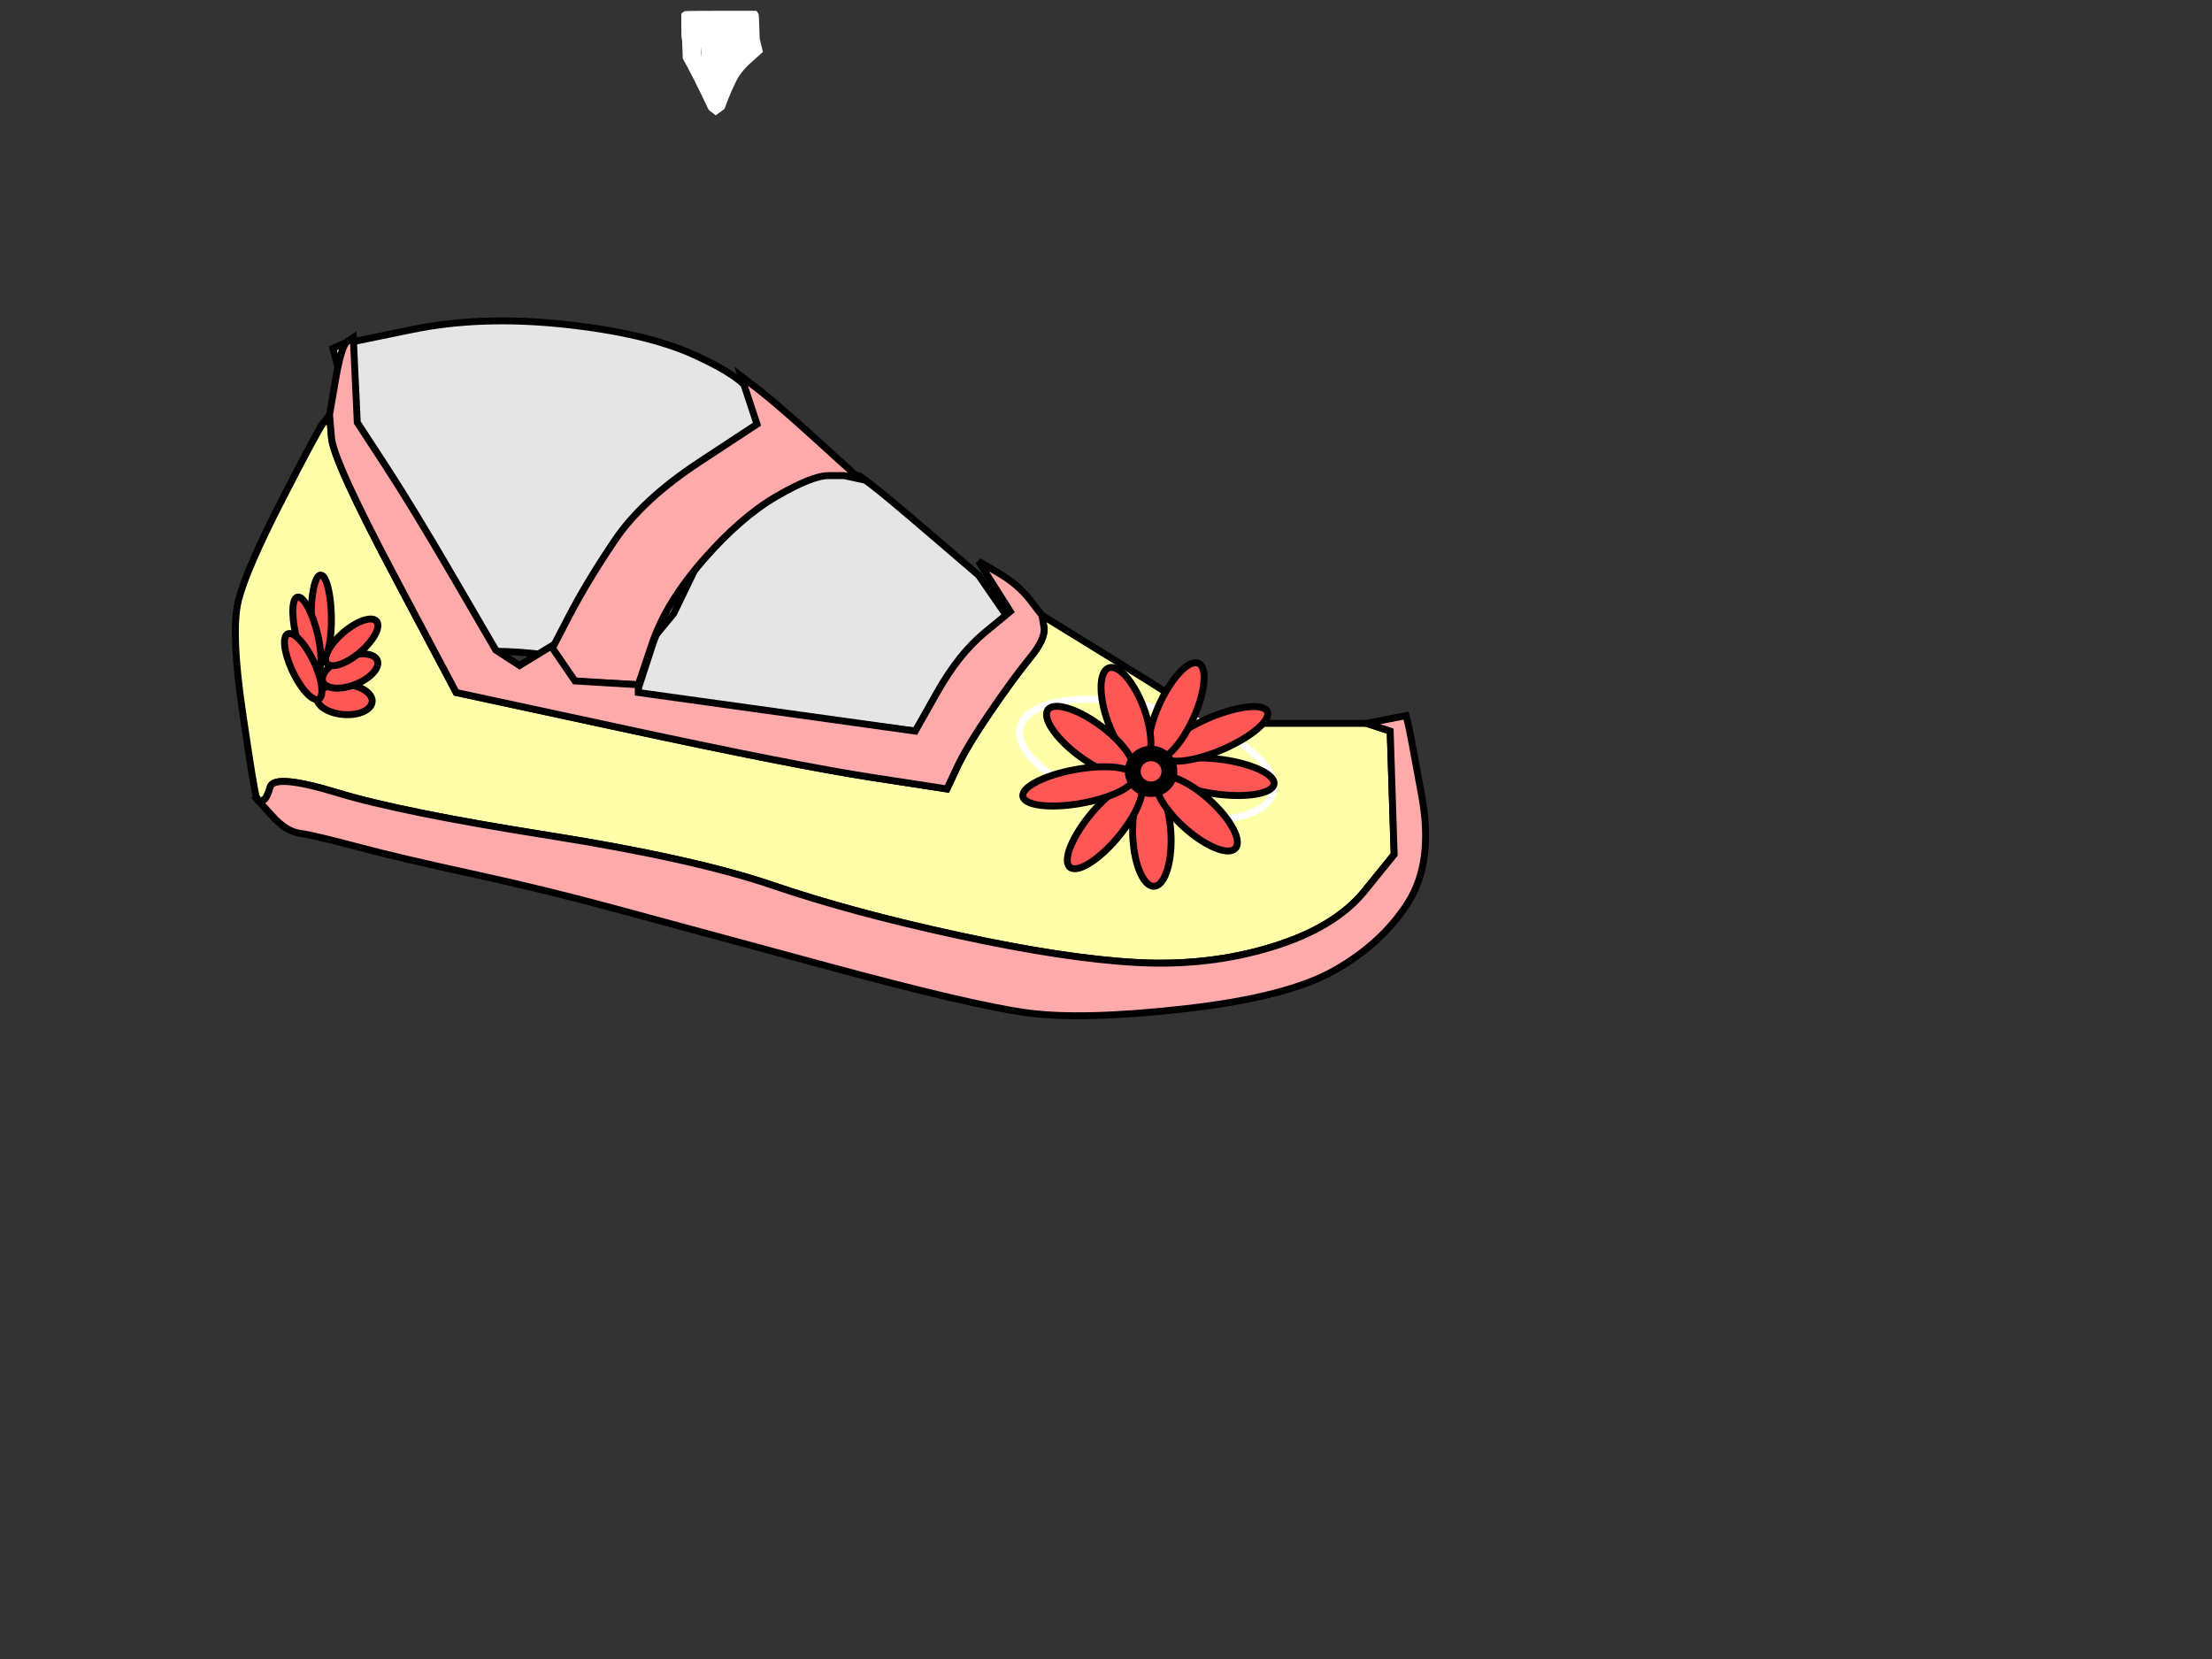
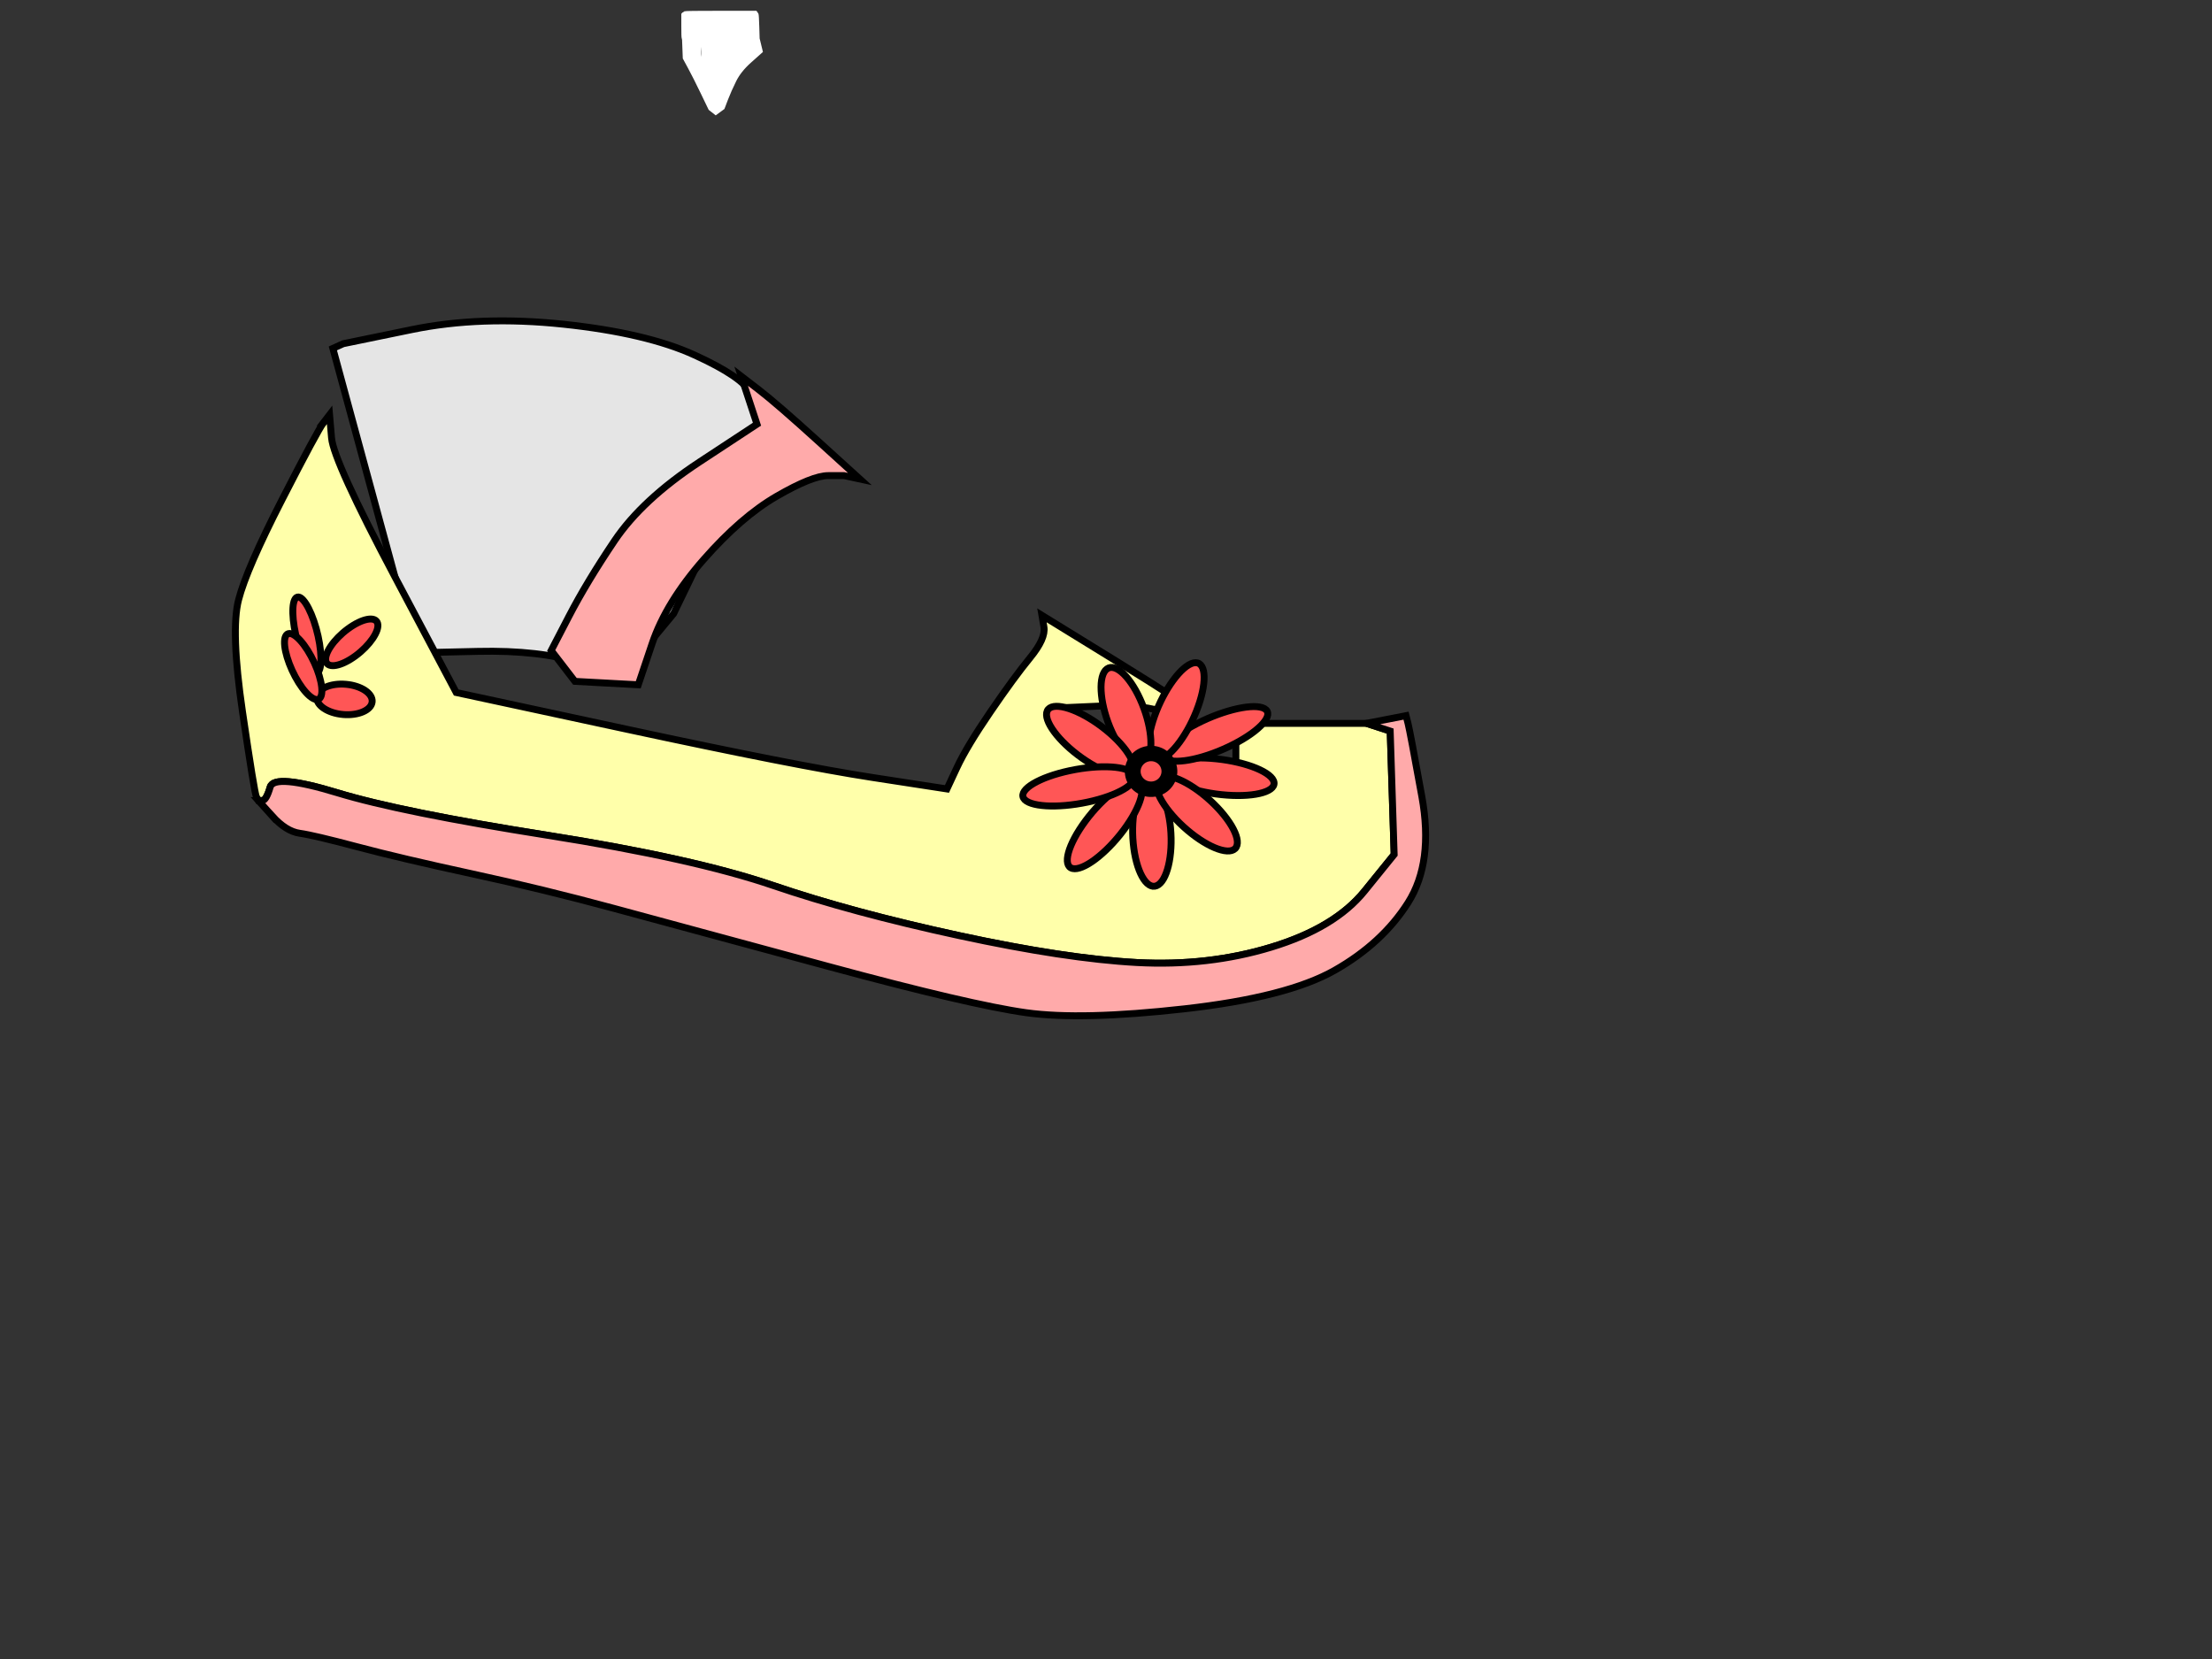
<svg xmlns="http://www.w3.org/2000/svg" width="640" height="480">
  <rect width="100%" height="100%" fill="#333333" stroke="none" />
  <title>Sandals</title>
  <g>
    <title>Layer 1</title>
    <g id="svg_41">
-       <path fill="#e5e5e5" fill-rule="evenodd" stroke="#000000" stroke-width="2px" id="path15" d="m246.501,137.253l2.29,0.512l3.435,2.561q3.435,2.561 17.176,14.342l13.741,11.781l4.58,6.659l4.58,6.659l-7.443,5.634q-7.443,5.634 -13.741,15.879l-6.298,10.244l-40.077,-5.122l-40.077,-5.122l0,-1.024l0,-1.024l4.008,-12.293q4.008,-12.293 14.886,-25.099q10.878,-12.805 21.184,-18.952q10.306,-6.147 14.886,-6.147l4.58,0l2.29,0.512z" />
      <path id="svg_4" fill="#e5e5e5" fill-rule="evenodd" stroke="#000000" stroke-width="2px" d="m219.714,121.039l0.364,2.662l-2.07,5.182q-2.07,5.182 -12.594,26.927l-10.523,21.746l-7.493,9.06l-7.493,9.06l-11.831,-3.81q-11.831,-3.81 -29.832,-3.402l-18.001,0.408l-11.966,-44.034l-11.967,-44.034l1.495,-0.679l1.495,-0.679l19.88,-4.089q19.88,-4.089 43.839,-1.551q23.959,2.538 37.926,8.911q13.967,6.373 16.188,11.017l2.222,4.644l0.363,2.662z" />
    </g>
    <g id="svg_38">
      <path fill="#ffffaa" fill-rule="evenodd" stroke="#000000" stroke-width="2px" id="path4" d="m93.636,122.231l1.718,-2.232l0.573,6.697q0.573,6.697 18.321,40.182l17.748,33.485l49.238,10.604q49.238,10.604 70.994,13.952l21.756,3.349l2.863,-6.139q2.863,-6.139 9.733,-16.185q6.87,-10.046 11.451,-15.626q4.58,-5.581 4.008,-8.929l-0.572,-3.349l21.756,13.394q21.756,13.394 21.756,14.51l0,1.116l0,1.116l0,1.116l-6.87,-2.79q-6.87,-2.79 -19.466,-2.232l-12.596,0.558l4.008,7.813q4.008,7.813 12.596,11.72q8.588,3.907 21.756,2.232q13.168,-1.674 13.168,-6.139l0,-4.465l-4.008,-3.349l-4.008,-3.349l22.901,0l22.901,0l3.435,1.116l3.435,1.116l0.573,17.859l0.573,17.859l-8.588,10.604q-8.588,10.604 -26.909,16.185q-18.321,5.581 -38.932,4.465q-20.611,-1.116 -51.528,-7.813q-30.917,-6.697 -53.818,-14.51q-22.901,-7.813 -65.269,-14.51q-42.367,-6.697 -60.688,-12.278q-18.321,-5.581 -19.466,-1.674q-1.145,3.907 -2.29,3.907l-1.145,0l-0.573,-1.116q-0.573,-1.116 -4.008,-24.556q-3.435,-23.44 -1.145,-32.369q2.29,-8.929 12.596,-29.021q10.306,-20.091 12.023,-22.324z" />
-       <path id="svg_5" d="m295.206,210.269c2.228,-8.107 20.397,-10.399 40.599,-5.123c20.202,5.277 34.76,16.117 32.532,24.224c-2.228,8.107 -20.397,10.399 -40.599,5.123c-20.202,-5.277 -34.76,-16.117 -32.532,-24.224z" stroke-width="2px" stroke="#ffffff" fill="#ffffaa" />
    </g>
    <g id="svg_42">
      <path fill="#ffaaaa" fill-rule="evenodd" stroke="#000000" stroke-width="2px" id="path10" d="m216.73,115.782l-2.29,-6.945l5.153,3.969q5.153,3.969 17.176,14.882l12.023,10.914l-2.29,-0.496l-2.29,-0.496l-4.58,0q-4.58,0 -14.886,5.953q-10.306,5.953 -21.184,18.355q-10.878,12.402 -14.886,24.308l-4.008,11.906l-9.16,-0.496l-9.161,-0.496l-3.435,-4.465l-3.435,-4.465l5.153,-9.922q5.153,-9.922 13.168,-21.827q8.015,-11.906 24.619,-22.82l16.603,-10.914l-2.29,-6.945z" />
      <g id="svg_39">
        <path fill="#ffaaaa" fill-rule="evenodd" stroke="#000000" stroke-width="2px" id="path2" d="m78.75,236.081l-4.008,-4.465l1.145,0q1.145,0 2.29,-3.907q1.145,-3.907 19.466,1.674q18.321,5.581 60.688,12.278q42.367,6.697 65.269,14.51q22.901,7.813 53.818,14.51q30.917,6.697 51.528,7.813q20.611,1.116 38.932,-4.465q18.321,-5.581 26.909,-16.185l8.588,-10.604l-0.573,-17.859l-0.573,-17.859l-3.435,-1.116l-3.435,-1.116l5.725,-1.116l5.725,-1.116l0.573,2.232q0.573,2.232 4.008,21.207q3.435,18.975 -4.008,30.695q-7.443,11.72 -21.184,19.533q-13.741,7.813 -43.512,11.162q-29.772,3.349 -45.802,1.116q-16.031,-2.232 -57.253,-13.394q-41.222,-11.162 -61.833,-16.743q-20.611,-5.581 -41.222,-10.046q-20.611,-4.465 -33.207,-7.813q-12.596,-3.349 -16.603,-3.907q-4.008,-0.558 -8.015,-5.023z" />
-         <path fill="#ffaaaa" fill-rule="evenodd" stroke="#000000" stroke-width="2px" id="path6" d="m100.506,98.791l1.718,-1.116l0.573,12.278l0.573,12.278l8.015,12.278q8.015,12.278 20.039,32.927l12.023,20.649l3.435,2.232l3.435,2.232l4.58,-2.79l4.58,-2.79l3.435,5.023l3.435,5.023l9.161,0.558l9.16,0.558l0,1.116l0,1.116l40.077,5.581l40.077,5.581l6.298,-11.162q6.298,-11.162 13.741,-17.301l7.443,-6.139l-4.58,-7.255l-4.58,-7.255l5.725,3.349q5.725,3.349 9.161,7.813l3.435,4.465l0.572,3.349q0.573,3.348 -4.008,8.929q-4.58,5.581 -11.451,15.626q-6.87,10.046 -9.733,16.185l-2.863,6.139l-21.756,-3.349q-21.756,-3.349 -70.994,-13.952l-49.238,-10.604l-17.748,-33.485q-17.748,-33.485 -18.321,-40.182l-0.573,-6.697l1.718,-10.046q1.718,-10.046 3.435,-11.162z" />
      </g>
    </g>
    <g id="svg_40">
      <g id="svg_37">
        <path id="svg_28" d="m353.369,229.912c-8.796,-0.923 -16.223,-3.987 -16.596,-6.846c-0.373,-2.859 6.45,-4.427 15.246,-3.504c8.796,0.923 16.223,3.987 16.596,6.846c0.373,2.859 -6.45,4.427 -15.246,3.504z" stroke-width="2px" stroke="#000000" fill="#ff5656" />
        <g id="svg_36">
          <path id="svg_26" d="m327.882,244.011c-0.767,-8.006 1.026,-15.493 4.006,-16.73c2.98,-1.237 6.014,4.245 6.781,12.251c0.767,8.006 -1.026,15.493 -4.006,16.73c-2.98,1.237 -6.015,-4.245 -6.781,-12.251z" stroke-width="2px" stroke="#000000" fill="#ff5656" />
          <path id="svg_27" d="m343.51,240.163c-6.309,-5.369 -10.187,-11.853 -8.666,-14.491c1.521,-2.637 7.864,-0.425 14.172,4.943c6.309,5.369 10.187,11.853 8.666,14.491c-1.521,2.637 -7.864,0.425 -14.172,-4.943z" stroke-width="2px" stroke="#000000" fill="#ff5656" />
          <path id="svg_29" d="m355.506,216.046c-8.102,3.856 -16.392,5.321 -18.524,3.274c-2.132,-2.047 2.703,-6.828 10.805,-10.683c8.102,-3.856 16.392,-5.321 18.524,-3.274c2.132,2.047 -2.703,6.828 -10.805,10.683z" stroke-width="2px" stroke="#000000" fill="#ff5656" />
          <path id="svg_30" d="m346.161,205.756c-3.067,7.758 -8.144,14.051 -11.346,14.062c-3.201,0.01 -3.31,-6.265 -0.243,-14.024c3.067,-7.758 8.144,-14.051 11.346,-14.062c3.201,-0.01 3.31,6.265 0.243,14.024z" stroke-width="2px" stroke="#000000" fill="#ff5656" />
          <path id="svg_31" d="m330.436,203.582c3.044,7.425 3.427,14.959 0.855,16.834c-2.572,1.875 -7.121,-2.62 -10.165,-10.045c-3.044,-7.425 -3.427,-14.959 -0.855,-16.834c2.572,-1.875 7.121,2.62 10.165,10.045z" stroke-width="2px" stroke="#000000" fill="#ff5656" />
          <path id="svg_32" d="m314.102,237.456c5.134,-6.897 11.759,-11.883 14.803,-11.141c3.044,0.742 1.351,6.929 -3.783,13.827c-5.134,6.897 -11.759,11.883 -14.803,11.141c-3.044,-0.742 -1.351,-6.929 3.783,-13.827z" stroke-width="2px" stroke="#000000" fill="#ff5656" />
          <path id="svg_33" d="m317.674,209.442c6.836,4.82 11.345,10.939 10.076,13.672c-1.269,2.734 -7.835,1.043 -14.671,-3.777c-6.836,-4.82 -11.345,-10.939 -10.076,-13.672c1.269,-2.733 7.835,-1.043 14.671,3.777z" stroke-width="2px" stroke="#000000" fill="#ff5656" />
          <path id="svg_34" d="m309.468,222.984c8.8,-1.882 17.095,-1.373 18.535,1.137c1.44,2.511 -4.522,6.069 -13.323,7.951c-8.8,1.882 -17.095,1.374 -18.535,-1.137c-1.44,-2.511 4.522,-6.069 13.323,-7.951z" stroke-width="2px" stroke="#000000" fill="#ff5656" />
          <circle transform="matrix(2.152, -0.764, 0.783, 2.098, -468.836, 143.232)" id="svg_35" r="2.318" cy="153.465" cx="316.782" stroke-width="2px" stroke="#000000" fill="#ff5656" />
        </g>
      </g>
      <g id="svg_12">
        <path id="svg_6" d="m99.277,206.73c-4.423,-0.377 -7.83,-2.639 -7.614,-5.055c0.217,-2.416 3.975,-4.067 8.398,-3.689c4.423,0.377 7.83,2.639 7.613,5.055c-0.217,2.416 -3.975,4.067 -8.398,3.689z" stroke-width="2px" stroke="#000000" fill="#ff5656" />
-         <path id="svg_7" d="m101.658,198.438c-4.429,1.377 -8.179,0.575 -8.381,-1.793c-0.202,-2.368 3.223,-5.402 7.651,-6.78c4.429,-1.377 8.179,-0.575 8.381,1.793c0.201,2.368 -3.223,5.402 -7.651,6.78z" stroke-width="2px" stroke="#000000" fill="#ff5656" />
        <path id="svg_8" d="m102.873,189.759c-4.133,3.038 -7.971,3.75 -8.577,1.59c-0.606,-2.16 2.25,-6.37 6.383,-9.408c4.133,-3.038 7.971,-3.75 8.577,-1.59c0.606,2.16 -2.25,6.37 -6.383,9.408z" stroke-width="2px" stroke="#000000" fill="#ff5656" />
-         <path id="svg_9" d="m95.876,177.982c0.173,6.693 -0.983,12.346 -2.584,12.632c-1.601,0.286 -3.038,-4.904 -3.212,-11.597c-0.173,-6.693 0.983,-12.346 2.585,-12.632c1.601,-0.286 3.038,4.904 3.212,11.597z" stroke-width="2px" stroke="#000000" fill="#ff5656" />
        <path id="svg_10" d="m91.478,181.821c1.688,6.017 1.855,11.774 0.371,12.864c-1.483,1.091 -4.052,-2.9 -5.741,-8.917c-1.688,-6.017 -1.855,-11.774 -0.371,-12.864c1.483,-1.091 4.052,2.9 5.741,8.917z" stroke-width="2px" stroke="#000000" fill="#ff5656" />
        <path id="svg_11" d="m90.032,189.926c2.701,5.025 3.854,10.402 2.579,12.014c-1.276,1.612 -4.497,-1.152 -7.197,-6.178c-2.701,-5.025 -3.854,-10.402 -2.579,-12.014c1.276,-1.612 4.497,1.152 7.197,6.178z" stroke-width="2px" stroke="#000000" fill="#ff5656" />
      </g>
    </g>
    <path id="svg_2" fill="#ffffff" fill-rule="evenodd" stroke="#ffffff" stroke-width="2px" d="m218.686,7.809l0.104,3.439l0.417,1.719l0.417,1.719l-3.027,2.702q-3.027,2.702 -4.488,5.649q-1.461,2.947 -2.401,5.404l-0.939,2.456l-0.835,0.614l-0.835,0.614l-0.626,-0.491l-0.626,-0.491l-2.192,-4.544q-2.192,-4.544 -3.653,-7.246l-1.461,-2.702l-0.104,-2.702l-0.104,-2.702l-0.104,-0.246q-0.104,-0.246 -0.104,-3.439l0,-3.193l0.104,-0.123q0.104,-0.123 10.124,-0.123l10.019,0l0.104,0.123q0.104,0.123 0.209,3.561zm-16.699,2.456q0.522,-5.895 0.939,-5.895l0.417,0l0.313,6.14q0.313,6.14 0.209,7.491q-0.104,1.351 -0.626,0.737l-0.522,-0.614l-0.626,-0.982q-0.626,-0.982 -0.104,-6.877z" />
  </g>
</svg>